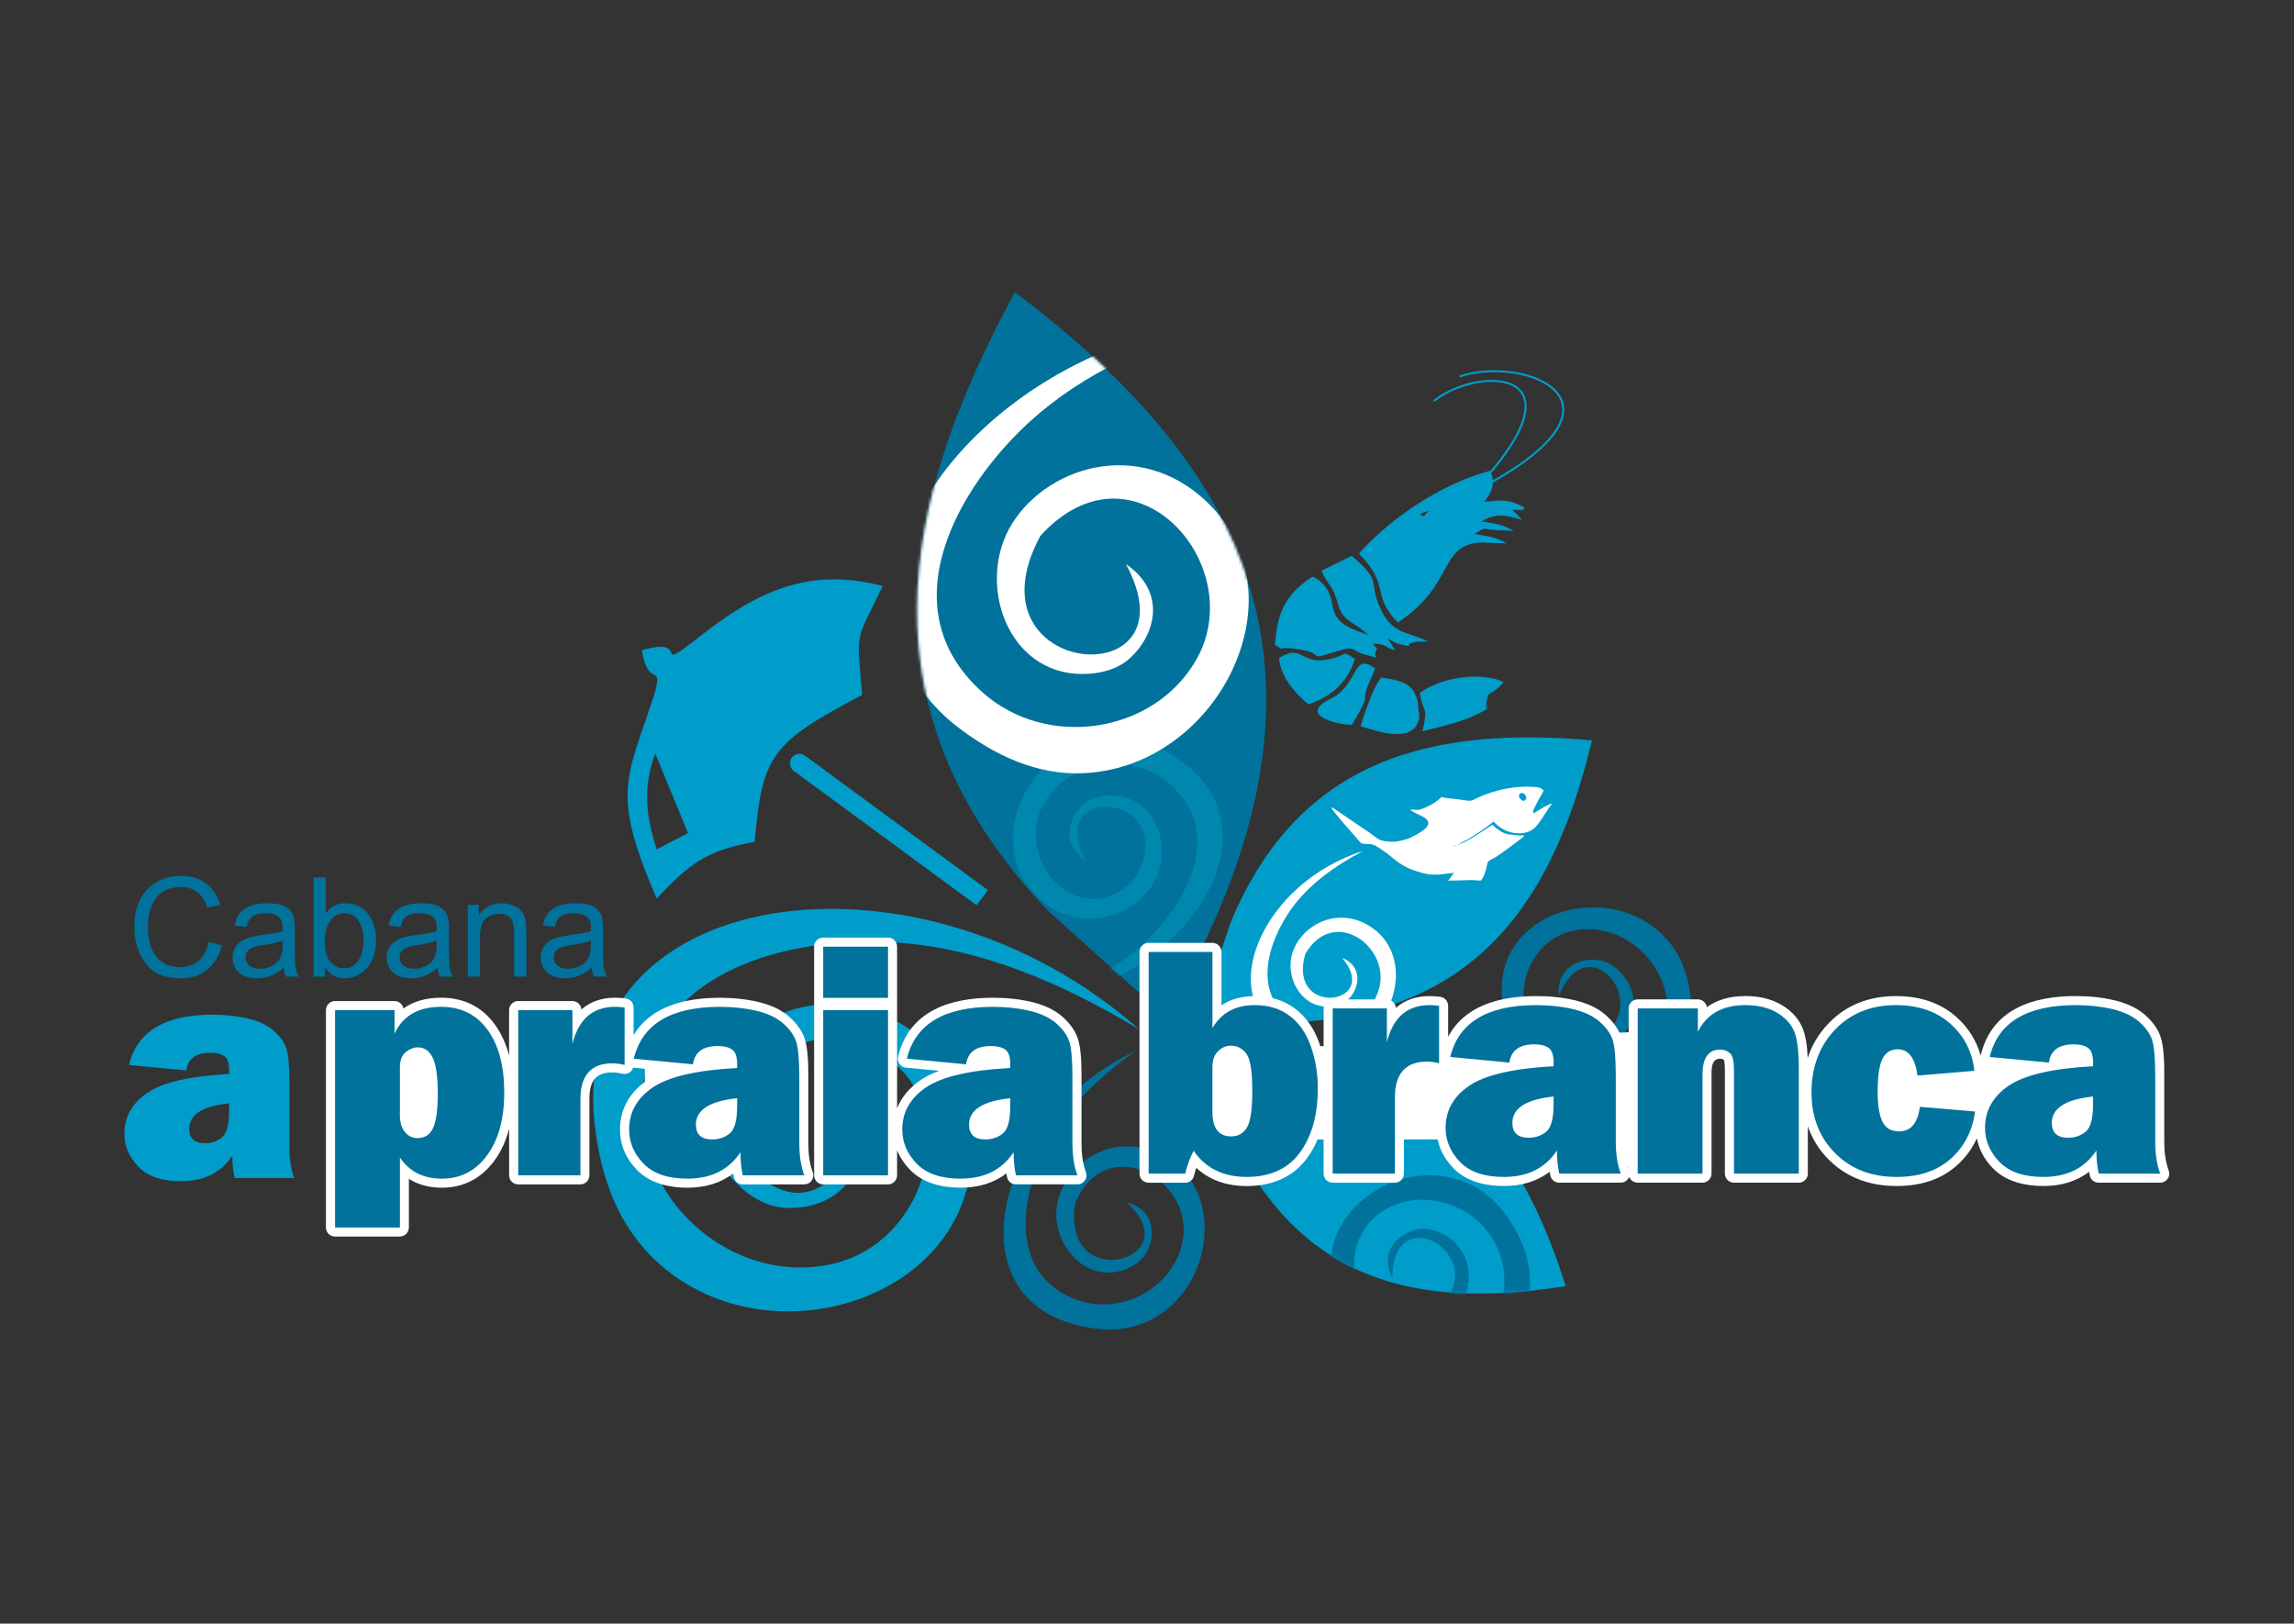
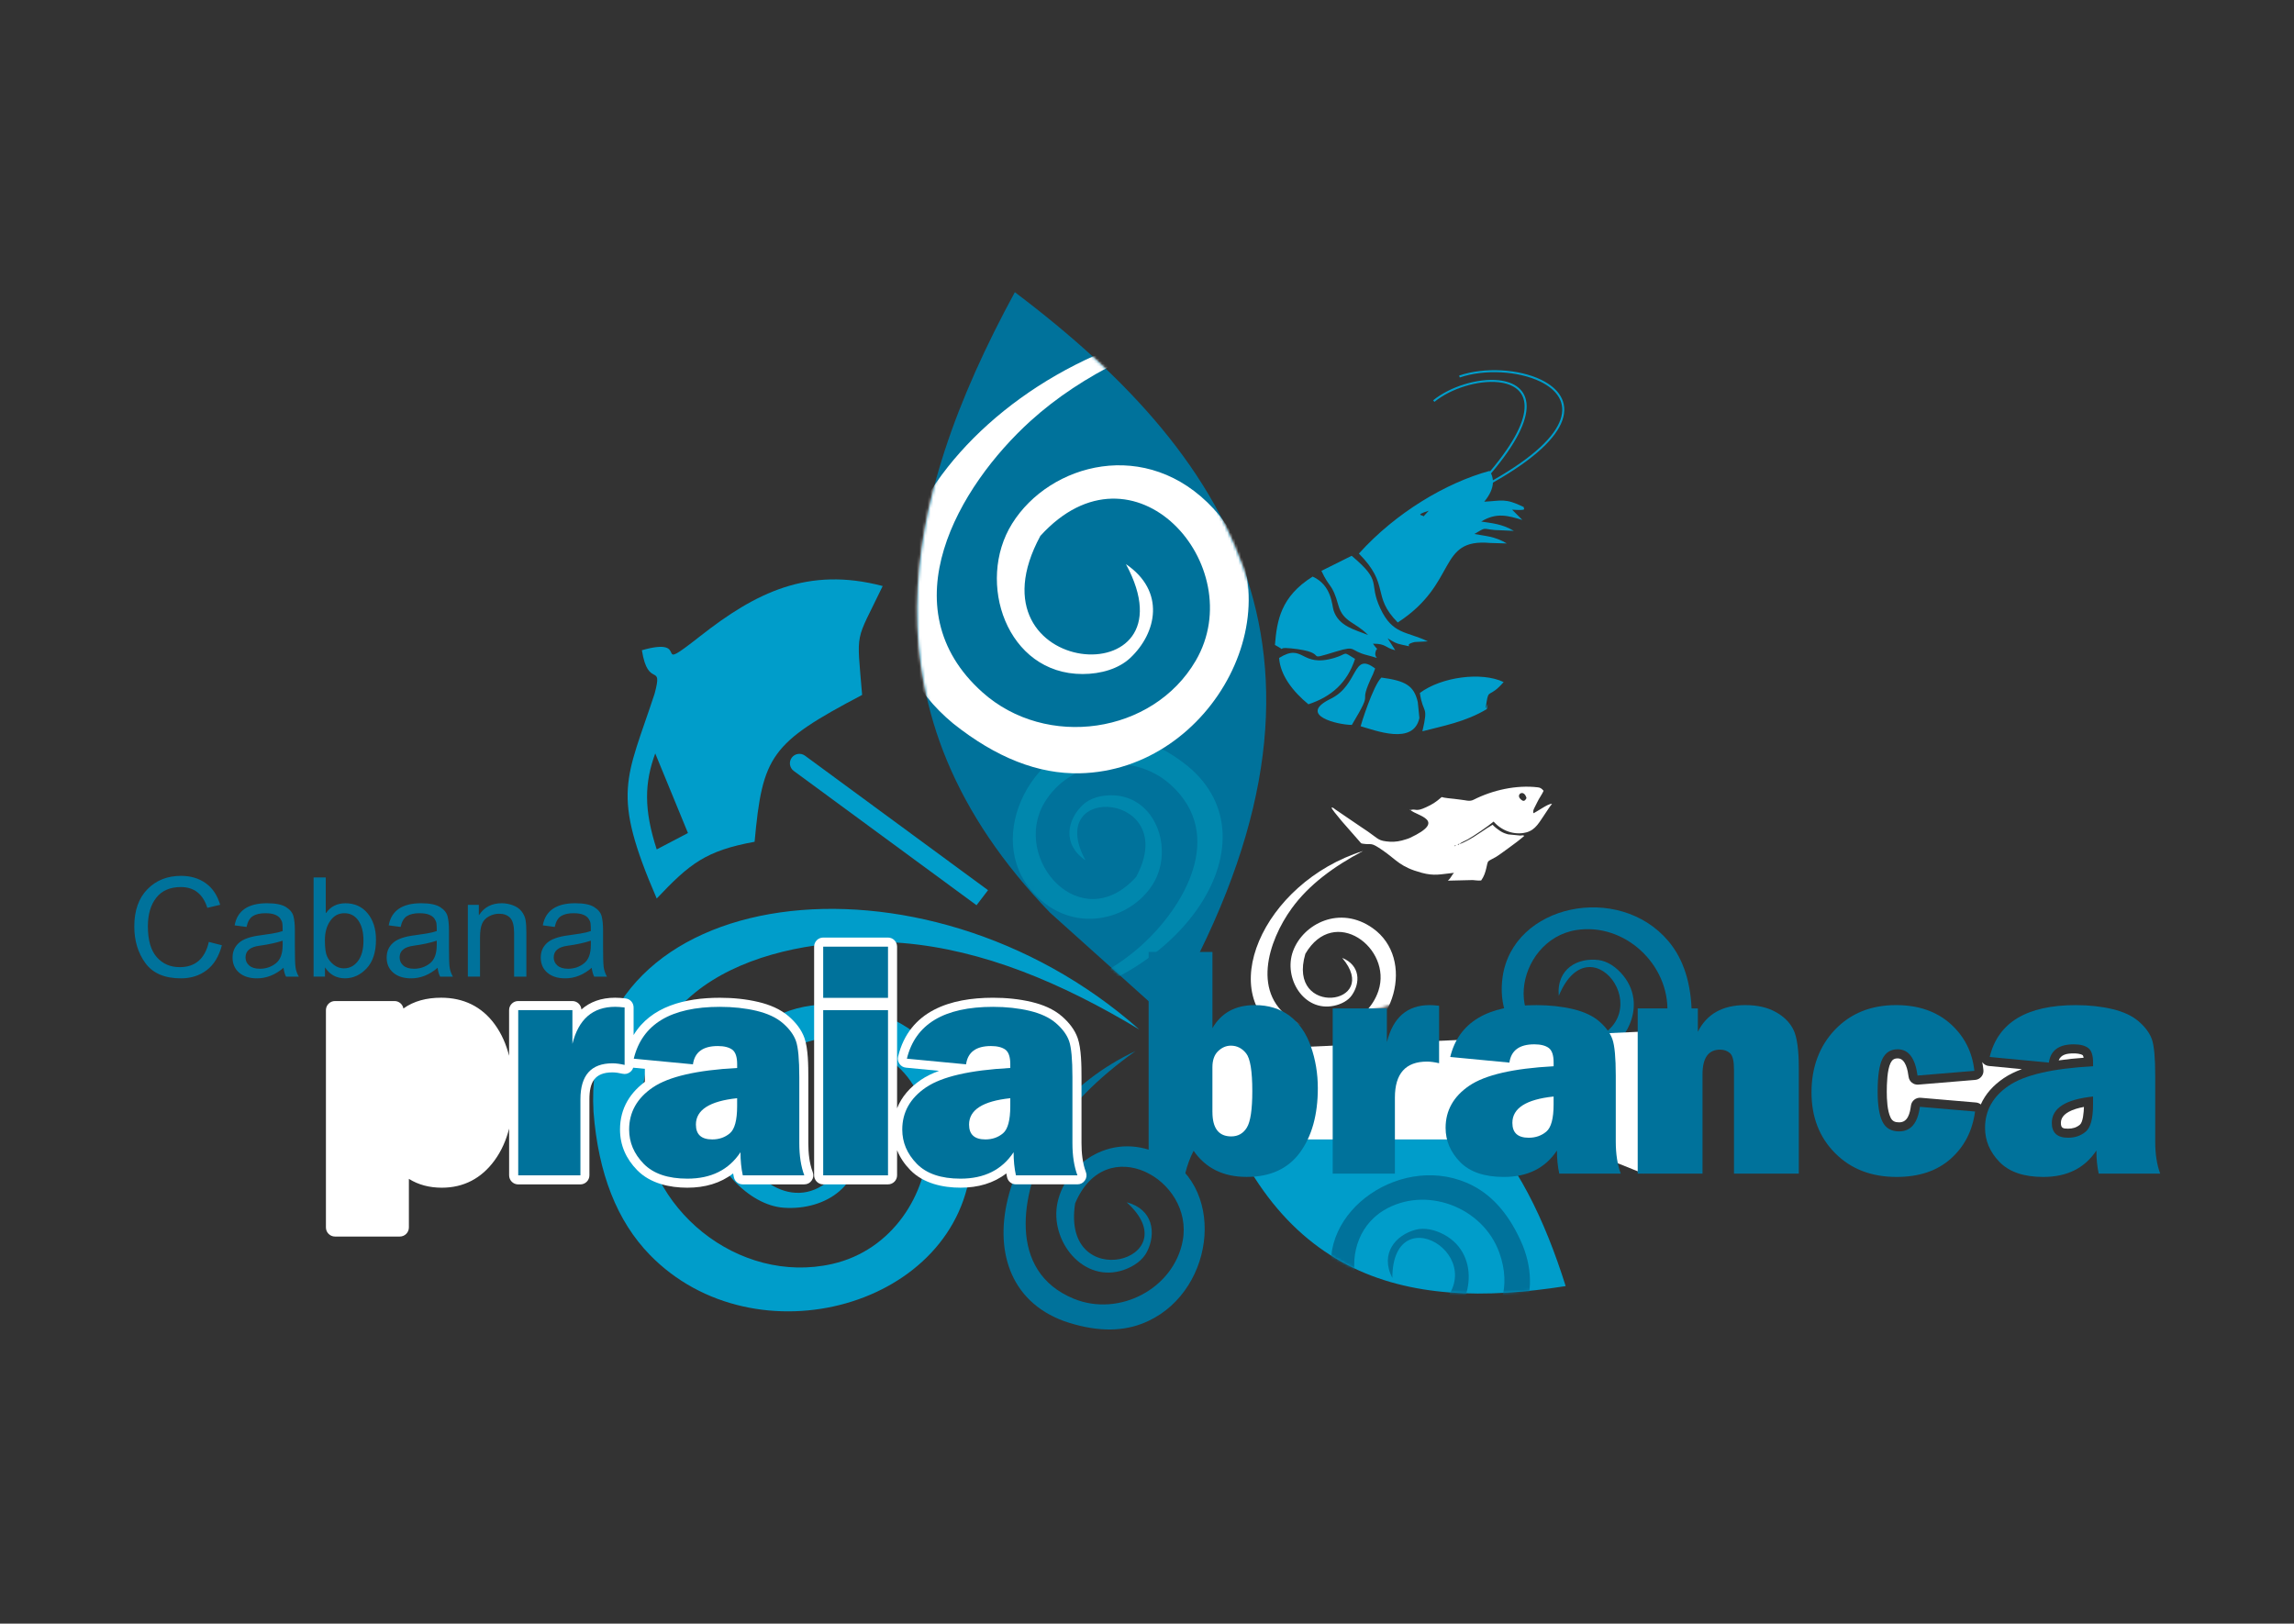
<svg xmlns="http://www.w3.org/2000/svg" width="842" height="596" viewBox="0 0 842 596" fill="none">
  <rect x="0" y="0" width="842" height="596" fill="#333333" stroke="none" />
  <path fill-rule="evenodd" clip-rule="evenodd" d="M518.76 381.12C556.58 419.37 620.58 415.35 620.95 372.58C620.83 360.99 617.9 351.97 612.31 345.39C594.09 323.92 555.33 331.92 551.52 358.63C548.61 379.05 565.82 391.33 580.65 389.44C595.01 387.61 605.82 370.36 595.76 358.05C593.31 355.05 590.1 352.86 586.81 352.42C579.25 351.42 571.26 355.48 572.14 365.55C584.31 336.13 612.41 376.85 578.88 383.21C549.78 381.65 555.86 344.98 578.58 341.4C596.23 338.62 612.83 353.97 612 371.91C610.76 398.55 581.6 403.07 561.53 400.03C546.77 397.8 532.61 390.74 518.76 381.1" fill="#00729B" />
  <path fill-rule="evenodd" clip-rule="evenodd" d="M372.5 107.25C330.23 185.08 314.87 261.82 385.44 335.05L427.72 373.02C501.89 246.31 454.97 169.47 372.5 107.26" fill="#00729B" />
  <mask id="mask0_395_146" style="mask-type:luminance" maskUnits="userSpaceOnUse" x="336" y="107" width="129" height="267">
    <path d="M372.5 107.25C330.23 185.08 314.87 261.82 385.44 335.05L427.72 373.02C501.89 246.31 454.97 169.47 372.5 107.26" fill="white" />
  </mask>
  <g mask="url(#mask0_395_146)">
    <path fill-rule="evenodd" clip-rule="evenodd" d="M375.98 368.82C431.41 363.47 470.03 309.48 435.95 281.21C426.57 273.72 417.41 270.19 408.48 270.37C379.33 270.96 360.41 307.3 379.36 327.82C393.84 343.51 414.96 337.72 423.14 324.59C431.06 311.87 424.29 291.91 407.83 291.93C403.82 291.93 399.96 293.08 397.46 295.44C391.71 300.85 389.75 309.92 398.41 315.8C382.75 286.79 433.81 290.87 416.99 321.93C396.71 344.27 371.25 315.41 383.24 294.84C392.55 278.85 415.73 275.56 429.58 287.97C450.15 306.39 434.71 332.75 419.15 346.87C407.71 357.26 392.78 364.01 375.99 368.82" fill="#0087AD" />
    <path fill-rule="evenodd" clip-rule="evenodd" d="M451.16 117.48C357.48 126.52 292.21 217.77 349.81 265.54C365.67 278.19 381.14 284.17 396.24 283.86C445.51 282.87 477.48 221.45 445.46 186.77C420.98 160.25 385.3 170.04 371.48 192.23C358.1 213.72 369.54 247.45 397.35 247.42C404.13 247.42 410.65 245.47 414.87 241.5C424.58 232.36 427.9 217.02 413.27 207.08C439.73 256.11 353.44 249.21 381.86 196.71C416.13 158.96 459.16 207.72 438.9 242.5C423.16 269.52 384 275.08 360.58 254.11C325.81 222.98 351.9 178.44 378.2 154.57C397.54 137.02 422.76 125.6 451.14 117.48" fill="white" />
  </g>
-   <path fill-rule="evenodd" clip-rule="evenodd" d="M584.34 271.76C526.88 266.74 477.06 277.5 451.67 338.67L439.98 373.78C534.91 385.15 568.61 337.17 584.34 271.76Z" fill="#009DCA" />
  <mask id="mask1_395_146" style="mask-type:luminance" maskUnits="userSpaceOnUse" x="439" y="270" width="146" height="106">
    <path d="M584.34 271.76C526.88 266.74 477.06 277.5 451.67 338.67L439.98 373.78C534.91 385.15 568.61 337.17 584.34 271.76Z" fill="white" />
  </mask>
  <g mask="url(#mask1_395_146)">
    <path fill-rule="evenodd" clip-rule="evenodd" d="M500.29 312.38C463.39 323.95 444.87 366.17 472.08 380.5C479.53 384.24 486.25 385.34 492.3 383.94C512.03 379.37 519.68 351.96 503.87 340.73C491.78 332.14 478.26 339.1 474.58 349.19C471.02 358.97 478.48 371.56 489.66 369.19C492.39 368.61 494.84 367.28 496.2 365.32C499.33 360.82 499.37 354.37 492.64 351.62C507.43 369.09 472.15 373.63 479.13 350.11C489.71 332.03 511.14 347.99 505.95 363.69C501.91 375.89 486.63 381.44 475.44 374.99C458.82 365.42 465.54 345.3 474.1 333.47C480.39 324.77 489.57 318.05 500.29 312.38Z" fill="white" />
  </g>
  <path fill-rule="evenodd" clip-rule="evenodd" d="M574.67 472.1C559.24 423.12 533.42 385.8 474.45 385.74L441.58 388.08C464.55 470.05 515.5 481.44 574.66 472.1" fill="#009DCA" />
  <mask id="mask2_395_146" style="mask-type:luminance" maskUnits="userSpaceOnUse" x="441" y="385" width="134" height="90">
    <path d="M574.67 472.1C559.24 423.12 533.42 385.8 474.45 385.74L441.58 388.08C464.55 470.05 515.5 481.44 574.66 472.1" fill="white" />
  </mask>
  <g mask="url(#mask2_395_146)">
    <path fill-rule="evenodd" clip-rule="evenodd" d="M467.59 503.8C517.1 524.82 574.78 496.79 558.88 457.09C554.37 446.41 548.23 439.19 540.56 435.22C515.55 422.28 482.73 444.4 489.35 470.55C494.41 490.55 515 495.37 527.99 487.99C540.58 480.85 544.03 460.78 530.05 453.21C526.64 451.36 522.84 450.56 519.63 451.4C512.26 453.34 506.41 460.14 511.05 469.12C511.13 437.28 552.59 464.28 523.99 482.89C496.48 492.5 488.18 456.27 507.83 444.33C523.11 435.05 544.29 442.95 550.33 459.86C559.3 484.98 534.04 500.23 514.32 505.04C499.82 508.58 484.04 507.43 467.57 503.77" fill="#00729B" />
  </g>
  <path fill-rule="evenodd" clip-rule="evenodd" d="M418.14 377.87C338.58 307.43 212.97 323.74 217.84 408.08C219.59 430.92 226.56 448.29 238.43 460.54C277.16 500.48 352.5 479.63 356.52 426.49C359.59 385.86 324.04 363.91 295.08 369.57C267.02 375.05 247.97 410.47 269.4 433.42C274.63 439.02 281.24 442.91 287.78 443.34C302.81 444.33 318.03 435.27 314.98 415.53C294.84 475.12 234.13 398.53 299.38 381.61C356.94 380.87 349.76 453.94 305.45 463.97C271.02 471.76 236.29 443.68 235.59 408.21C234.55 355.53 291.43 342.81 331.38 346.17C360.76 348.64 389.6 360.7 418.15 377.89" fill="#009DCA" />
  <path fill-rule="evenodd" clip-rule="evenodd" d="M416.79 385.82C368.07 408.61 350.37 470.25 390.54 484.95C401.5 488.73 410.98 488.99 419.05 485.94C445.39 475.98 450.86 436.78 426.98 424.23C408.72 414.63 391.38 426.73 388.18 441.32C385.08 455.46 397.7 471.43 412.67 466.09C416.32 464.79 419.46 462.5 420.97 459.55C424.45 452.77 423.3 443.87 413.52 441.32C437.15 462.66 389.36 475.46 394.62 441.75C405.86 414.86 438.36 432.89 434.1 455.5C430.79 473.06 410.76 483.55 394.14 476.74C369.46 466.63 374.99 437.64 384.59 419.76C391.65 406.61 403.05 395.63 416.78 385.83" fill="#00729B" />
  <path fill-rule="evenodd" clip-rule="evenodd" d="M547.27 173.79C556.8 162.54 560.41 154.5 560.35 149.05C560.31 146.07 559.19 143.85 557.34 142.3C555.51 140.76 552.97 139.89 550.07 139.58C542.48 138.77 532.34 141.83 526.03 146.95L526.49 147.52C532.66 142.52 542.58 139.52 549.99 140.31C552.75 140.6 555.15 141.42 556.86 142.86C558.55 144.28 559.57 146.31 559.6 149.05C559.66 154.3 556.15 162.1 546.89 173.07C546.85 173 546.8 172.92 546.76 172.85C530.9 177.17 512.34 188.13 498.77 203.21C510.39 214.87 503.26 218.65 513.04 228.5C535.3 214.05 527.38 197.54 546.96 199.31L553.08 199.49C548.58 196.81 545.01 196.76 541.15 196.02C545.65 193.35 544 194.15 548.66 194.56L555.65 194.87C551.22 192.23 547.35 192.05 543.67 191.45C549.31 187.97 553.61 189.33 558.76 190.86L555.02 187.1C561.15 187.45 559.02 186.81 559.3 186.13C552.26 182.7 551.15 183.87 544.79 184.16C546.83 181.68 547.88 179.35 547.97 177.16C563.72 168.25 571.25 160.55 573.45 154.31C574.63 150.94 574.28 147.99 572.84 145.49C571.41 143.01 568.91 140.99 565.77 139.45C557.53 135.41 544.81 134.69 535.56 137.87L535.8 138.57C544.87 135.45 557.36 136.15 565.44 140.11C568.46 141.59 570.85 143.52 572.2 145.86C573.54 148.18 573.86 150.93 572.75 154.07C570.63 160.11 563.29 167.6 547.95 176.32C547.88 175.44 547.66 174.59 547.27 173.76M481.82 211.66C488.83 214.83 488.88 222.18 489.47 224.03C491.37 229.96 497.38 231.14 502.15 233.11C497.49 228.28 493 228.45 491.23 222.16C488.9 213.87 488.13 216.27 485.02 209.55L496.12 204.02C507.78 213.84 502.06 213.49 506.63 223.31C511.15 233.01 516.23 231.64 524.08 235.43L519.26 235.67C514.15 236.87 520.42 237.91 514.41 236.62C512.31 236.17 511.68 235.75 509.33 234.31L512.1 238.68C508.27 237.78 508.85 236.25 503.94 236.29C506.57 240.04 505.43 236.68 504.84 239.5C504.32 241.95 507.69 241.98 501.81 240.5C495.17 238.83 498.07 236.83 490.55 239.12C477.38 243.13 489.27 239.57 473.89 238C467.34 237.33 473.42 239.74 467.96 236.75C468.68 227.85 470.07 218.97 481.82 211.65V211.66ZM545.71 260.3C537.87 265.02 529.56 266.48 522.08 268.44C524.41 258.58 522.33 262.43 521.15 254.37C529.07 248.46 543.83 246.5 551.9 250.37C546.71 256.36 546.41 252.71 545.63 257.75C544.7 263.72 546.84 255 545.71 260.3ZM499.41 266.59C499.42 266.28 503.97 251.65 507.03 248.72C515.97 249.92 518.99 251.7 520.39 257.72C520.42 257.87 520.98 263.56 520.98 263.56C518.82 273.66 504.86 268.11 499.41 266.59ZM497.36 241.87C494.45 250.75 488.58 255.78 480.25 258.53C474.53 253.84 469.91 247.84 469.49 241.52C478.61 235.83 477.21 245.2 489.67 241.54C495.03 239.97 492.43 238.83 497.36 241.86V241.87ZM504.74 245.4L503.97 247.41C497.64 260.67 505.12 251.23 496.19 266.1C491.19 266.1 475.98 262.58 488.39 256.53C498.88 251.42 496.29 238.99 504.74 245.39V245.4ZM524.4 187.48C518.72 189.29 522.56 188.98 522.47 189.58L524.4 187.48Z" fill="#009DCA" />
  <path fill-rule="evenodd" clip-rule="evenodd" d="M241.04 329.83C253.16 317.03 259.02 312.28 276.97 309C279.87 277.3 282.9 272.77 316.44 255.09C314.42 230.59 313.73 236.54 323.99 215.12C296.51 207.88 277.28 217.58 256.97 233.54C238.07 248.38 254.76 233.24 235.6 238.68C237.9 253.18 243.47 242.71 240.27 254.63C229.89 286.28 224.19 290.81 241.05 329.84M241.04 311.79C236.27 297.07 236.55 287.4 240.5 276.56L252.51 305.79L241.04 311.8V311.79Z" fill="#009DCA" />
  <path fill-rule="evenodd" clip-rule="evenodd" d="M290.61 278.13C291.74 276.59 293.92 276.26 295.46 277.39L362.65 326.77L358.43 332.29L291.34 282.99C289.8 281.86 289.47 279.68 290.6 278.14" fill="#009DCA" />
  <path fill-rule="evenodd" clip-rule="evenodd" d="M533.5 310.58H533.59C533.59 310.58 533.5 310.61 533.5 310.58ZM533.95 310.46C533.97 310.14 534.77 310.19 534.2 310.39C534.2 310.39 533.92 310.96 533.95 310.46ZM535.64 309.83C534.89 310.49 535.34 310.1 535.03 310.09C535.78 309.43 535.33 309.82 535.64 309.83ZM499.4 309.31L492.45 301.38C490.48 299.04 488.83 296.96 488.68 296.44C489.37 296.38 489.44 296.64 490.12 297.13L499.39 303.44C500.41 304.15 501.11 304.57 502.1 305.26C506.16 308.06 505.81 308.67 510.2 308.98C512.01 309.1 514.08 308.76 515.92 308.13C516.48 307.94 516.83 307.88 517.45 307.6C531.46 301.04 519.91 299.48 517.68 297.33C519.97 296.79 519.55 298.12 523.41 296.33C525.68 295.28 526.89 294.57 529.17 292.58C530.02 292.9 532.75 293.14 533.89 293.26L536.25 293.56C537.98 293.7 539.34 294.35 540.87 293.57C547.91 290 556.58 288.08 564.42 289.01C565.33 289.12 565.75 289.34 566.57 290.28C566 291.62 564.92 293 564.25 294.45C563.4 296.31 562.39 297.53 562.89 298.53C563.99 297.94 565.14 297.17 566.3 296.49C567.13 296.01 568.86 294.92 569.67 295.1C568.98 295.82 568.11 297.25 567.53 298.09C565.04 301.68 563.76 304.64 560.18 305.56C555.91 306.66 551.26 305.05 548.22 301.58C546.49 303.1 540.8 306.98 538.7 308.13C537.72 308.66 536.42 309.15 535.61 309.84C536.3 309.76 538.09 308.8 538.68 308.5C541.71 306.94 545.7 303.91 547.85 302.75C548.6 303.61 549.92 304.58 550.68 305.07C551.7 305.72 552.5 305.99 553.58 306.28L558.02 306.71C558.68 306.65 558.98 306.52 559.5 306.81C557.89 308.22 555.75 309.85 554.16 310.97C552.31 312.27 550.77 313.53 549 314.61C548.34 315.01 546.8 315.72 546.36 316.1C545.56 316.8 545.8 320.21 543.66 323.19C542.63 323.32 541.62 323.13 540.54 323.05L531.43 323.27C532.75 322.11 532.68 321.37 533.7 320.44L533.1 320.46C533.1 320.46 532.99 320.47 532.95 320.48C528.83 320.89 526.48 321.65 521.78 320.37C513.86 318.22 512.8 315.8 507.57 312.18C502.81 308.89 503.78 310.25 500.28 309.71C499.77 309.63 499.66 309.62 499.36 309.32L499.4 309.31ZM560.3 292.98C559.94 293.49 559.43 294.86 557.91 293.12C556.49 291.5 559.41 289.6 560.3 292.98Z" fill="white" />
  <path fill-rule="evenodd" clip-rule="evenodd" d="M517.69 297.31L517.55 297.16L517.48 297.45L517.69 297.31Z" fill="white" />
  <path d="M216.87 346.92V345.3C214.54 346.08 211.68 346.7 208.31 347.16C204.93 347.61 203.24 349.04 203.24 351.44C203.24 352.65 203.7 353.64 204.6 354.43C205.52 355.22 206.82 355.61 208.52 355.61C210.72 355.61 212.66 354.96 214.34 353.64C216.02 352.33 216.86 350.09 216.86 346.93M222.79 358.51H218.1C217.67 357.68 217.36 356.6 217.18 355.26C214.18 357.84 210.94 359.13 207.47 359.13C204.69 359.13 202.5 358.43 200.89 357.04C199.28 355.65 198.48 353.81 198.48 351.53C198.48 349.25 199.25 347.55 200.79 346.13C202.34 344.72 205.03 343.77 208.85 343.31L213.02 342.69C214.58 342.44 215.86 342.13 216.87 341.77C216.87 340.43 216.84 339.48 216.75 338.93C216.67 338.37 216.42 337.8 216.01 337.2C215.6 336.61 214.96 336.12 214.06 335.76C213.17 335.4 211.97 335.22 210.47 335.22C208.55 335.22 207.03 335.58 205.91 336.29C204.79 337 204.03 338.32 203.61 340.26L199.24 339.68C199.72 336.98 200.96 334.96 202.94 333.6C204.92 332.24 207.66 331.56 211.14 331.56C214.3 331.56 216.62 332.03 218.1 332.97C219.58 333.9 220.5 335.03 220.84 336.36C221.18 337.68 221.35 339.39 221.35 341.47V347.48C221.35 351.14 221.42 353.59 221.56 354.84C221.7 356.09 222.11 357.31 222.79 358.5V358.51ZM193.19 358.51H188.7V342.49C188.7 339.79 188.22 337.94 187.25 336.93C186.28 335.92 184.94 335.41 183.22 335.41C181.89 335.41 180.64 335.73 179.46 336.38C178.27 337.02 177.43 337.93 176.93 339.11C176.44 340.29 176.19 341.95 176.19 344.1V358.5H171.72V332.16H175.75V335.88H175.85C176.79 334.44 177.95 333.36 179.33 332.64C180.71 331.92 182.31 331.56 184.14 331.56C185.53 331.56 186.9 331.81 188.26 332.31C189.62 332.81 190.68 333.56 191.45 334.55C192.22 335.54 192.7 336.6 192.9 337.73C193.1 338.86 193.2 340.37 193.2 342.3V358.51H193.19ZM160.31 346.92V345.3C157.98 346.08 155.12 346.7 151.75 347.16C148.37 347.61 146.68 349.04 146.68 351.44C146.68 352.65 147.14 353.64 148.04 354.43C148.96 355.22 150.26 355.61 151.96 355.61C154.16 355.61 156.1 354.96 157.78 353.64C159.46 352.33 160.3 350.09 160.3 346.93L160.31 346.92ZM166.23 358.51H161.54C161.11 357.68 160.8 356.6 160.62 355.26C157.62 357.84 154.38 359.13 150.91 359.13C148.13 359.13 145.94 358.43 144.33 357.04C142.72 355.65 141.92 353.81 141.92 351.53C141.92 349.25 142.69 347.55 144.23 346.13C145.78 344.72 148.47 343.77 152.29 343.31L156.46 342.69C158.02 342.44 159.3 342.13 160.31 341.77C160.31 340.43 160.28 339.48 160.19 338.93C160.11 338.37 159.86 337.8 159.45 337.2C159.04 336.61 158.4 336.12 157.5 335.76C156.61 335.4 155.41 335.22 153.91 335.22C151.99 335.22 150.47 335.58 149.35 336.29C148.23 337 147.47 338.32 147.05 340.26L142.68 339.68C143.16 336.98 144.4 334.96 146.38 333.6C148.36 332.24 151.1 331.56 154.58 331.56C157.74 331.56 160.06 332.03 161.54 332.97C163.02 333.9 163.94 335.03 164.28 336.36C164.62 337.68 164.79 339.39 164.79 341.47V347.48C164.79 351.14 164.86 353.59 165 354.84C165.14 356.09 165.55 357.31 166.23 358.5V358.51ZM126.25 355.46C128.32 355.46 130.03 354.57 131.38 352.79C132.73 351.01 133.41 348.51 133.41 345.3C133.41 342.09 132.78 339.76 131.55 337.94C130.3 336.13 128.59 335.22 126.41 335.22C124.23 335.22 122.53 336.15 121.22 338.03C119.9 339.9 119.25 342.27 119.25 345.13C119.25 347.99 119.52 349.92 120.06 351.1C120.61 352.29 121.43 353.31 122.53 354.17C123.63 355.03 124.88 355.47 126.27 355.47L126.25 355.46ZM119.7 335.12C121.36 332.76 123.73 331.57 126.8 331.57C130.2 331.57 132.91 332.81 134.94 335.27C136.97 337.74 138 340.96 138 344.92C138 349.5 136.86 353.02 134.58 355.46C132.3 357.9 129.64 359.12 126.6 359.12C123.56 359.12 121.09 357.81 119.37 355.2H119.28V358.5H115.1V322.1H119.57V335.11H119.69L119.7 335.12ZM103.75 346.92V345.3C101.42 346.08 98.56 346.7 95.19 347.16C91.81 347.61 90.12 349.04 90.12 351.44C90.12 352.65 90.58 353.64 91.48 354.43C92.4 355.22 93.7 355.61 95.4 355.61C97.6 355.61 99.54 354.96 101.22 353.64C102.9 352.33 103.74 350.09 103.74 346.93L103.75 346.92ZM109.67 358.51H104.98C104.55 357.68 104.24 356.6 104.06 355.26C101.06 357.84 97.82 359.13 94.35 359.13C91.57 359.13 89.38 358.43 87.77 357.04C86.16 355.65 85.36 353.81 85.36 351.53C85.36 349.25 86.13 347.55 87.67 346.13C89.22 344.72 91.91 343.77 95.73 343.31L99.9 342.69C101.46 342.44 102.74 342.13 103.75 341.77C103.75 340.43 103.72 339.48 103.63 338.93C103.55 338.37 103.3 337.8 102.89 337.2C102.48 336.61 101.84 336.12 100.94 335.76C100.05 335.4 98.85 335.22 97.35 335.22C95.43 335.22 93.91 335.58 92.79 336.29C91.67 337 90.91 338.32 90.49 340.26L86.12 339.68C86.6 336.98 87.84 334.96 89.82 333.6C91.8 332.24 94.54 331.56 98.02 331.56C101.18 331.56 103.5 332.03 104.98 332.97C106.46 333.9 107.38 335.03 107.72 336.36C108.06 337.68 108.23 339.39 108.23 341.47V347.48C108.23 351.14 108.3 353.59 108.44 354.84C108.58 356.09 108.99 357.31 109.67 358.5V358.51ZM81.44 346.97C80.38 351.06 78.52 354.11 75.89 356.11C73.25 358.13 70.08 359.13 66.39 359.13C60.43 359.13 56.09 357.27 53.37 353.54C50.64 349.8 49.29 345.31 49.29 340.07C49.29 334.26 50.89 329.71 54.09 326.43C57.29 323.15 61.4 321.51 66.44 321.51C69.98 321.51 73.01 322.41 75.52 324.21C78.04 326.02 79.8 328.66 80.81 332.13L76.1 333.25C75.3 330.72 74.09 328.81 72.47 327.54C70.85 326.26 68.82 325.62 66.39 325.62C62.41 325.62 59.41 326.92 57.36 329.54C55.31 332.14 54.28 335.64 54.28 340.02C54.28 345.09 55.36 348.85 57.52 351.32C59.68 353.79 62.49 355.02 65.97 355.02C68.82 355.02 71.13 354.25 72.91 352.71C74.69 351.18 75.94 348.85 76.65 345.76L81.45 346.98L81.44 346.97Z" fill="#00729B" />
-   <path d="M84.1 405C74.32 406.02 69.44 409.16 69.44 414.38C69.44 417.91 71.37 419.66 75.25 419.66C77.69 419.66 79.78 418.93 81.52 417.47C83.23 416.01 84.1 412.8 84.1 407.81V404.99V405ZM107.99 432.43H86.11C85.56 429.93 85.28 427.19 85.28 424.21C81.12 430.48 74.83 433.61 66.4 433.61C59.46 433.61 54.28 431.84 50.83 428.31C47.38 424.76 45.67 420.72 45.67 416.15C45.67 409.96 48.49 404.95 54.13 401.13C59.77 397.31 69.76 395 84.11 394.23V392.89C84.11 390.29 83.52 388.55 82.36 387.71C81.2 386.86 79.48 386.43 77.23 386.43C71.95 386.43 68.99 388.6 68.38 392.93L47.33 390.92C50.33 378.62 60.54 372.47 77.96 372.47C82.69 372.47 87.03 372.94 90.99 373.89C94.95 374.84 98.09 376.29 100.39 378.31C102.7 380.32 104.25 382.43 105.04 384.66C105.83 386.91 106.22 391.2 106.22 397.55V421.01C106.22 425.46 106.81 429.29 107.99 432.44V432.43Z" fill="#009DCA" />
  <path d="M271.98 382.43H236.69V398.95H271.98V382.43Z" fill="white" />
  <path d="M374.32 398.8H352.24V421.4H374.32V398.8Z" fill="white" />
  <path fill-rule="evenodd" clip-rule="evenodd" d="M267.22 406.96C263.38 407.67 258.76 409.22 258.76 412.81C258.76 414.75 259.54 414.93 261.43 414.93C263.06 414.93 264.5 414.52 265.75 413.46C266.87 412.51 267.16 408.96 267.22 406.95" fill="white" />
  <path fill-rule="evenodd" clip-rule="evenodd" d="M257.95 389.87C261.11 389.42 264.22 389.12 267.09 388.91C267.02 388.5 266.92 388.14 266.78 387.99C265.98 387.41 264.39 387.31 263.45 387.31C260.88 387.31 258.79 387.73 257.94 389.87" fill="white" />
  <path fill-rule="evenodd" clip-rule="evenodd" d="M150.1 409.25C150.1 410.6 150.29 412.33 151.18 413.41C151.74 414.08 152.31 414.44 153.19 414.44C154.68 414.44 155.42 413.93 155.99 412.55C157.2 409.57 157.35 404.81 157.35 401.63C157.35 398.45 157.22 392.65 155.83 389.75C155.29 388.62 154.64 387.79 153.32 387.79C152.46 387.79 151.68 388.27 151.03 388.79C150.21 389.45 150.1 390.89 150.1 391.85V409.26V409.25Z" fill="white" />
  <path fill-rule="evenodd" clip-rule="evenodd" d="M232.57 379.93C238.89 369.45 251.39 366.26 264.21 366.26C268.98 366.26 273.78 366.71 278.42 367.82C282.43 368.78 286.4 370.37 289.53 373.1C292.02 375.27 294.17 377.9 295.28 381.05C296.65 384.94 296.69 391.34 296.69 395.45V419.65C296.69 423.17 297.06 426.96 298.31 430.27C298.71 431.32 298.57 432.41 297.93 433.33C297.29 434.26 296.32 434.76 295.19 434.76H272.62C271.04 434.76 269.71 433.69 269.37 432.15C269.27 431.68 269.17 431.21 269.09 430.74C264.45 434.35 258.72 435.98 252.29 435.98C245.86 435.98 238.69 434.48 233.84 429.51C229.82 425.39 227.57 420.42 227.57 414.64C227.57 406.81 231.34 400.74 237.75 396.39C239.69 395.07 241.95 393.98 244.4 393.08L232.41 391.93C232.22 392.54 231.84 393.08 231.31 393.51C230.49 394.16 229.51 394.38 228.49 394.15C227.3 393.87 226.01 393.65 224.79 393.65C218.21 393.65 216.34 397.35 216.34 403.54V431.44C216.34 433.27 214.85 434.77 213.01 434.77H190.2C188.37 434.77 186.87 433.28 186.87 431.44V414.28C185.8 418.48 184.08 422.49 181.47 426.04C176.72 432.51 170.24 435.98 162.19 435.98C157.65 435.98 153.56 434.93 150.08 432.73V450.58C150.08 452.41 148.59 453.91 146.75 453.91H122.96C121.13 453.91 119.63 452.42 119.63 450.58V370.79C119.63 368.96 121.12 367.46 122.96 367.46H144.8C146.43 367.46 147.8 368.64 148.07 370.2C151.86 367.46 156.6 366.24 161.92 366.24C170.06 366.24 176.8 369.42 181.61 376.03C184.14 379.5 185.81 383.43 186.86 387.55V370.79C186.86 368.96 188.35 367.46 190.19 367.46H210.08C211.84 367.46 213.28 368.83 213.4 370.56C216.52 367.8 220.62 366.24 225.8 366.24C227.06 366.24 228.35 366.36 229.6 366.5C231.29 366.69 232.56 368.1 232.56 369.81V379.91L232.57 379.93Z" fill="white" />
  <path fill-rule="evenodd" clip-rule="evenodd" d="M367.48 406.96C363.64 407.67 359.02 409.22 359.02 412.81C359.02 414.75 359.8 414.93 361.69 414.93C363.32 414.93 364.76 414.52 366.01 413.46C367.13 412.51 367.42 408.96 367.48 406.95" fill="white" />
  <path fill-rule="evenodd" clip-rule="evenodd" d="M358.21 389.87C361.37 389.42 364.48 389.12 367.35 388.91C367.28 388.5 367.18 388.14 367.04 387.99C366.24 387.41 364.65 387.31 363.71 387.31C361.14 387.31 359.05 387.73 358.2 389.87" fill="white" />
  <path fill-rule="evenodd" clip-rule="evenodd" d="M329.27 406.82C330.92 402.64 333.93 399.17 338.02 396.39C339.96 395.07 342.22 393.98 344.67 393.08L332.56 391.92C331.56 391.82 330.74 391.35 330.17 390.54C329.59 389.73 329.41 388.8 329.65 387.82C333.75 370.98 348.87 366.25 364.48 366.25C369.25 366.25 374.05 366.7 378.69 367.81C382.7 368.77 386.67 370.36 389.8 373.09C392.29 375.26 394.44 377.89 395.55 381.04C396.92 384.93 396.96 391.33 396.96 395.44V419.64C396.96 423.16 397.33 426.95 398.58 430.26C398.98 431.31 398.84 432.4 398.2 433.32C397.56 434.25 396.59 434.75 395.46 434.75H372.89C371.31 434.75 369.98 433.68 369.64 432.14C369.54 431.67 369.44 431.2 369.36 430.73C364.72 434.34 358.99 435.97 352.56 435.97C346.13 435.97 338.96 434.47 334.11 429.5C331.97 427.31 330.33 424.88 329.27 422.21V431.43C329.27 433.26 327.78 434.76 325.94 434.76H302.15C300.32 434.76 298.82 433.27 298.82 431.43V347.49C298.82 345.66 300.31 344.16 302.15 344.16H325.94C327.77 344.16 329.27 345.65 329.27 347.49V406.81" fill="white" />
  <path fill-rule="evenodd" clip-rule="evenodd" d="M764.9 406.33C761.06 407.04 756.44 408.59 756.44 412.19C756.44 414.13 757.22 414.31 759.11 414.31C760.74 414.31 762.18 413.9 763.43 412.84C764.55 411.89 764.84 408.34 764.9 406.33Z" fill="white" />
  <path fill-rule="evenodd" clip-rule="evenodd" d="M755.64 389.24C758.8 388.79 761.91 388.49 764.78 388.28C764.71 387.87 764.61 387.51 764.47 387.36C763.67 386.78 762.08 386.68 761.14 386.68C758.57 386.68 756.48 387.1 755.63 389.24" fill="white" />
  <path fill-rule="evenodd" clip-rule="evenodd" d="M566.9 406.33C563.06 407.04 558.44 408.59 558.44 412.19C558.44 414.13 559.22 414.31 561.11 414.31C562.74 414.31 564.18 413.9 565.43 412.84C566.55 411.89 566.84 408.34 566.9 406.33Z" fill="white" />
  <path fill-rule="evenodd" clip-rule="evenodd" d="M557.63 389.24C560.79 388.79 563.9 388.49 566.77 388.28C566.7 387.87 566.6 387.51 566.46 387.36C565.66 386.78 564.07 386.68 563.13 386.68C560.56 386.68 558.47 387.1 557.62 389.24" fill="white" />
  <path fill-rule="evenodd" clip-rule="evenodd" d="M727.57 389.88C727.75 390.81 727.9 391.76 728 392.73C728.1 393.65 727.85 394.49 727.26 395.21C726.67 395.93 725.9 396.33 724.97 396.41L704.11 398.14C702.34 398.29 700.78 397.03 700.54 395.27C700.25 393.11 699.53 388.51 696.56 388.51C695.24 388.51 694.53 388.99 693.94 390.16C692.66 392.7 692.53 397.97 692.53 400.76C692.53 403.55 692.71 407.77 693.95 410.28C694.62 411.63 695.62 411.99 697.09 411.99C700.35 411.99 701.05 408.49 701.4 405.85C701.63 404.09 703.21 402.82 704.98 402.97L725.23 404.7C725.92 404.76 726.53 405 727.04 405.42C728.74 401.58 731.63 398.37 735.47 395.77C737.41 394.45 739.67 393.36 742.12 392.46L730.01 391.3C729.01 391.2 728.19 390.73 727.61 389.92C727.61 389.91 727.59 389.9 727.59 389.89" fill="white" />
-   <path fill-rule="evenodd" clip-rule="evenodd" d="M448.35 408.2C448.35 411.01 448.59 413.82 451.92 413.82C453.28 413.82 454.13 413.32 454.83 412.16C456.22 409.89 456.34 403.11 456.34 400.51C456.34 398.34 456.2 390.49 454.81 388.73C454.01 387.73 453.12 387.16 451.82 387.16C450.85 387.16 450.11 387.58 449.42 388.25C448.53 389.11 448.36 390.59 448.36 391.76V408.19L448.35 408.2ZM727.01 387.51C727.03 387.41 727.05 387.31 727.07 387.2C731.17 370.36 746.29 365.63 761.9 365.63C766.67 365.63 771.47 366.08 776.11 367.19C780.12 368.15 784.09 369.74 787.22 372.47C789.71 374.64 791.86 377.27 792.97 380.42C794.34 384.31 794.38 390.71 794.38 394.82V419.02C794.38 422.54 794.75 426.33 796 429.65C796.4 430.7 796.26 431.79 795.62 432.71C794.98 433.63 794.01 434.14 792.88 434.14H770.31C768.73 434.14 767.4 433.07 767.06 431.53C766.96 431.06 766.86 430.59 766.78 430.12C762.14 433.73 756.41 435.36 749.98 435.36C743.55 435.36 736.38 433.86 731.53 428.89C728.42 425.7 726.37 422.01 725.6 417.83C723.91 421.58 721.48 424.93 718.23 427.83C712.06 433.34 704.27 435.36 696.13 435.36C686.62 435.36 678.01 432.48 671.22 425.66C667.63 422.05 665.12 417.94 663.56 413.45V430.81C663.56 432.64 662.07 434.14 660.23 434.14H636.44C634.61 434.14 633.11 432.65 633.11 430.81V392.64C633.11 391.9 633.05 389.6 632.77 389.1C632.36 388.73 631.9 388.63 631.35 388.63C628.27 388.63 628.21 391.97 628.21 394.37V430.81C628.21 432.64 626.72 434.14 624.88 434.14H601.09C599.67 434.14 598.46 433.25 597.98 432C597.88 432.24 597.76 432.48 597.6 432.71C596.96 433.63 595.99 434.14 594.87 434.14H572.3C570.72 434.14 569.39 433.07 569.05 431.53C568.95 431.06 568.85 430.59 568.77 430.12C564.13 433.73 558.4 435.36 551.97 435.36C545.54 435.36 538.37 433.86 533.52 428.89C529.5 424.77 527.25 419.8 527.25 414.02C527.25 406.19 531.02 400.12 537.43 395.77C539.37 394.45 541.63 393.36 544.08 392.46L531.97 391.3C531.77 391.28 531.58 391.25 531.4 391.2C531.22 391.86 530.83 392.44 530.26 392.89C529.44 393.54 528.46 393.76 527.44 393.53C526.25 393.25 524.96 393.03 523.74 393.03C517.16 393.03 515.29 396.73 515.29 402.92V430.82C515.29 432.65 513.8 434.15 511.96 434.15H489.15C487.32 434.15 485.82 432.66 485.82 430.82V411.28C484.74 416.19 482.85 420.89 479.82 425.04C474.44 432.39 466.55 435.37 457.59 435.37C450.36 435.37 444.03 433.27 439.08 428.67C438.76 429.65 438.48 430.64 438.23 431.63C437.86 433.13 436.55 434.15 435 434.15H421.58C419.75 434.15 418.25 432.66 418.25 430.82V349.44C418.25 347.61 419.74 346.11 421.58 346.11H445.01C446.84 346.11 448.34 347.6 448.34 349.44V369.01C451.78 366.72 455.93 365.64 460.57 365.64C465.93 365.64 471 366.99 475.32 370.23C479.65 373.47 482.5 377.95 484.27 383.01C484.9 384.81 485.42 386.64 485.83 388.49V370.19C485.83 368.36 487.32 366.86 489.16 366.86H509.05C510.81 366.86 512.25 368.23 512.37 369.96C515.49 367.2 519.59 365.64 524.77 365.64C526.03 365.64 527.32 365.76 528.57 365.9C530.26 366.09 531.53 367.5 531.53 369.21V380.59C537.59 369.09 550.56 365.64 563.9 365.64C568.67 365.64 573.47 366.09 578.11 367.2C582.12 368.16 586.09 369.75 589.22 372.48C591.71 374.65 593.86 377.28 594.97 380.43C596.34 384.32 596.38 390.72 596.38 394.83V419.03C596.38 422.34 596.71 425.88 597.78 429.04V370.18C597.78 368.35 599.27 366.85 601.11 366.85H623.19C624.86 366.85 626.25 368.1 626.48 369.71C630.36 366.9 635.2 365.63 640.61 365.63C645.05 365.63 649.47 366.42 653.39 368.59C656.78 370.47 659.57 373.08 661.28 376.6C662.82 379.78 663.34 384.31 663.5 388.33C665.03 383.71 667.52 379.46 671.12 375.7C677.8 368.71 686.32 365.64 695.93 365.64C704.14 365.64 711.86 367.79 718.07 373.31C722.52 377.26 725.48 382.03 727 387.52L727.01 387.51Z" fill="white" />
  <path fill-rule="evenodd" clip-rule="evenodd" d="M462.5 401.66L475.99 384.43L604.24 378.62L603.23 430.81L572.08 418.26H442.16V409.75L462.5 401.66Z" fill="white" />
  <path d="M461.93 380.32H441.71V419.56H461.93V380.32Z" fill="white" />
-   <path d="M146.77 409.25C146.77 411.95 147.38 414.05 148.62 415.53C149.84 417.01 151.37 417.77 153.2 417.77C156.05 417.77 158 416.45 159.08 413.8C160.16 411.16 160.69 407.09 160.69 401.62C160.69 395.3 160.08 390.86 158.84 388.3C157.62 385.74 155.77 384.46 153.33 384.46C151.85 384.46 150.4 385.03 148.96 386.19C147.52 387.35 146.78 389.22 146.78 391.84V409.25H146.77ZM146.77 450.59H122.98V370.8H144.82V379.4C147.89 372.85 153.58 369.58 161.94 369.58C169.18 369.58 174.83 372.39 178.94 378C183.03 383.63 185.08 391.28 185.08 400.98C185.08 410.68 182.99 418.37 178.8 424.08C174.61 429.79 169.08 432.66 162.21 432.66C155.34 432.66 150.31 430.08 146.78 424.91V450.59H146.77Z" fill="#00729B" />
  <path d="M213.02 431.44H190.21V370.8H210.1V383.18C212.36 374.11 217.58 369.58 225.82 369.58C226.65 369.58 227.79 369.66 229.26 369.82V390.91C227.59 390.52 226.11 390.32 224.81 390.32C216.96 390.32 213.04 394.73 213.04 403.54V431.44H213.02Z" fill="#00729B" />
  <path d="M270.56 403.13C260.47 404.19 255.43 407.42 255.43 412.81C255.43 416.45 257.42 418.26 261.43 418.26C263.95 418.26 266.11 417.51 267.9 416C269.67 414.5 270.56 411.18 270.56 406.04V403.13ZM295.21 431.44H272.64C272.07 428.86 271.79 426.03 271.79 422.96C267.5 429.43 261.01 432.66 252.31 432.66C245.15 432.66 239.8 430.83 236.25 427.19C232.69 423.53 230.92 419.36 230.92 414.64C230.92 408.26 233.83 403.09 239.64 399.15C245.46 395.21 255.76 392.83 270.57 392.03V390.65C270.57 387.97 269.96 386.18 268.76 385.3C267.56 384.43 265.79 383.98 263.47 383.98C258.02 383.98 254.97 386.22 254.34 390.69L232.62 388.62C235.71 375.93 246.24 369.59 264.22 369.59C269.1 369.59 273.57 370.08 277.66 371.05C281.75 372.03 284.98 373.53 287.36 375.6C289.74 377.67 291.35 379.85 292.16 382.15C292.97 384.47 293.38 388.9 293.38 395.45V419.65C293.38 424.25 293.99 428.19 295.21 431.44Z" fill="#00729B" />
  <path d="M325.94 370.8V431.44H302.15V370.8H325.94ZM325.94 347.5V366.29H302.15V347.5H325.94Z" fill="#00729B" />
  <path d="M370.82 403.13C360.73 404.19 355.69 407.42 355.69 412.81C355.69 416.45 357.68 418.26 361.69 418.26C364.21 418.26 366.37 417.51 368.16 416C369.93 414.5 370.82 411.18 370.82 406.04V403.13ZM395.46 431.44H372.89C372.32 428.86 372.04 426.03 372.04 422.96C367.75 429.43 361.26 432.66 352.56 432.66C345.4 432.66 340.05 430.83 336.5 427.19C332.94 423.53 331.17 419.36 331.17 414.64C331.17 408.26 334.08 403.09 339.89 399.15C345.71 395.21 356.01 392.83 370.82 392.03V390.65C370.82 387.97 370.21 386.18 369.01 385.3C367.81 384.43 366.04 383.98 363.72 383.98C358.27 383.98 355.22 386.22 354.59 390.69L332.87 388.62C335.96 375.93 346.49 369.59 364.47 369.59C369.35 369.59 373.82 370.08 377.91 371.05C382 372.03 385.23 373.53 387.61 375.6C389.99 377.67 391.6 379.85 392.41 382.15C393.22 384.47 393.63 388.9 393.63 395.45V419.65C393.63 424.25 394.24 428.19 395.46 431.44Z" fill="#00729B" />
  <path d="M511.98 430.81H489.16V370.17H509.05V382.55C511.31 373.48 516.53 368.95 524.77 368.95C525.6 368.95 526.74 369.03 528.21 369.19V390.28C526.54 389.89 525.06 389.69 523.76 389.69C515.91 389.69 511.99 394.1 511.99 402.91V430.81H511.98Z" fill="#00729B" />
  <path d="M570.24 402.51C560.15 403.57 555.11 406.8 555.11 412.19C555.11 415.83 557.1 417.64 561.11 417.64C563.63 417.64 565.79 416.89 567.58 415.38C569.35 413.88 570.24 410.56 570.24 405.42V402.51ZM594.89 430.81H572.32C571.75 428.23 571.47 425.4 571.47 422.33C567.18 428.8 560.69 432.03 551.99 432.03C544.83 432.03 539.48 430.2 535.93 426.56C532.37 422.9 530.6 418.73 530.6 414.01C530.6 407.63 533.51 402.46 539.32 398.52C545.14 394.58 555.44 392.2 570.25 391.4V390.02C570.25 387.34 569.64 385.55 568.44 384.67C567.24 383.8 565.47 383.35 563.15 383.35C557.7 383.35 554.65 385.59 554.02 390.06L532.3 387.99C535.39 375.3 545.92 368.96 563.9 368.96C568.78 368.96 573.25 369.45 577.34 370.42C581.43 371.4 584.66 372.9 587.04 374.97C589.42 377.04 591.03 379.22 591.84 381.52C592.65 383.84 593.06 388.27 593.06 394.82V419.02C593.06 423.62 593.67 427.56 594.89 430.81Z" fill="#00729B" />
  <path d="M660.24 430.81H636.45V392.64C636.45 389.49 635.98 387.5 635.01 386.62C634.03 385.75 632.83 385.3 631.37 385.3C627.06 385.3 624.9 388.33 624.9 394.37V430.81H601.11V370.17H623.19V378.75C626.44 372.22 632.26 368.95 640.62 368.95C645.03 368.95 648.73 369.8 651.78 371.49C654.81 373.18 656.99 375.35 658.29 378.04C659.59 380.72 660.24 385.38 660.24 392.01V430.81Z" fill="#00729B" />
  <path d="M704.68 406.29L724.93 408.02C723.97 415.12 721.01 420.89 716.02 425.34C711.02 429.79 704.41 432.03 696.13 432.03C686.88 432.03 679.35 429.12 673.58 423.31C667.78 417.49 664.9 410.03 664.9 400.94C664.9 391.85 667.77 384 673.52 377.98C679.27 371.96 686.74 368.95 695.93 368.95C704.08 368.95 710.71 371.23 715.86 375.78C720.98 380.36 723.93 386.11 724.68 393.08L703.82 394.81C702.95 388.38 700.51 385.17 696.54 385.17C693.98 385.17 692.11 386.33 690.95 388.65C689.77 390.97 689.18 394.99 689.18 400.75C689.18 405.69 689.77 409.37 690.95 411.75C692.13 414.13 694.16 415.31 697.07 415.31C701.34 415.31 703.88 412.3 704.68 406.28" fill="#00729B" />
  <path d="M768.24 402.51C758.15 403.57 753.11 406.8 753.11 412.19C753.11 415.83 755.1 417.64 759.11 417.64C761.63 417.64 763.79 416.89 765.58 415.38C767.35 413.88 768.24 410.56 768.24 405.42V402.51ZM792.89 430.81H770.32C769.75 428.23 769.47 425.4 769.47 422.33C765.18 428.8 758.69 432.03 749.99 432.03C742.83 432.03 737.48 430.2 733.93 426.56C730.37 422.9 728.6 418.73 728.6 414.01C728.6 407.63 731.51 402.46 737.32 398.52C743.14 394.58 753.44 392.2 768.25 391.4V390.02C768.25 387.34 767.64 385.55 766.44 384.67C765.24 383.8 763.47 383.35 761.15 383.35C755.7 383.35 752.65 385.59 752.02 390.06L730.3 387.99C733.39 375.3 743.92 368.96 761.9 368.96C766.78 368.96 771.25 369.45 775.34 370.42C779.43 371.4 782.66 372.9 785.04 374.97C787.42 377.04 789.03 379.22 789.84 381.52C790.65 383.84 791.06 388.27 791.06 394.82V419.02C791.06 423.62 791.67 427.56 792.89 430.81Z" fill="#00729B" />
  <path d="M445.02 408.2C445.02 414.16 447.32 417.15 451.91 417.15C454.41 417.15 456.34 416.07 457.66 413.9C458.98 411.74 459.65 407.29 459.65 400.52C459.65 393.18 458.9 388.56 457.39 386.67C455.89 384.78 454.01 383.84 451.8 383.84C450.05 383.84 448.49 384.51 447.08 385.87C445.7 387.21 445.01 389.18 445.01 391.77V408.2H445.02ZM435.02 430.81H421.6V349.43H445.02V377.41C448.27 371.78 453.46 368.95 460.58 368.95C465.58 368.95 469.83 370.25 473.33 372.87C476.83 375.49 479.43 379.23 481.14 384.09C482.85 388.97 483.7 394.07 483.7 399.44C483.7 409.2 481.52 417.07 477.15 423.05C472.78 429.03 466.25 432.02 457.61 432.02C448.97 432.02 442.56 428.83 438.11 422.44C436.85 424.82 435.81 427.61 435.02 430.8V430.81Z" fill="#00729B" />
</svg>